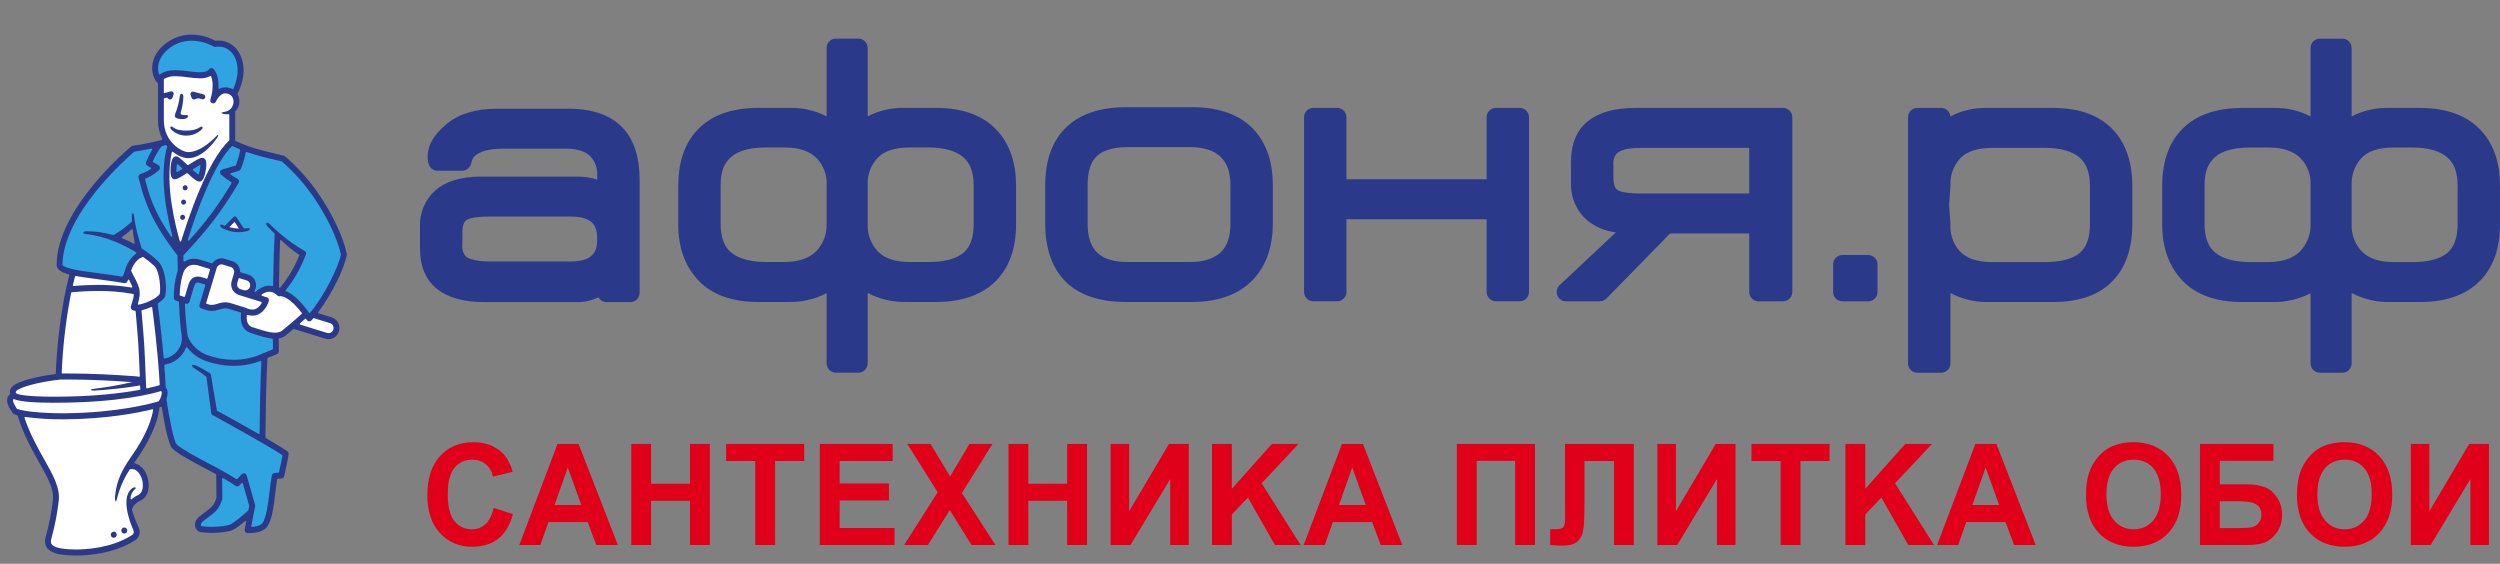
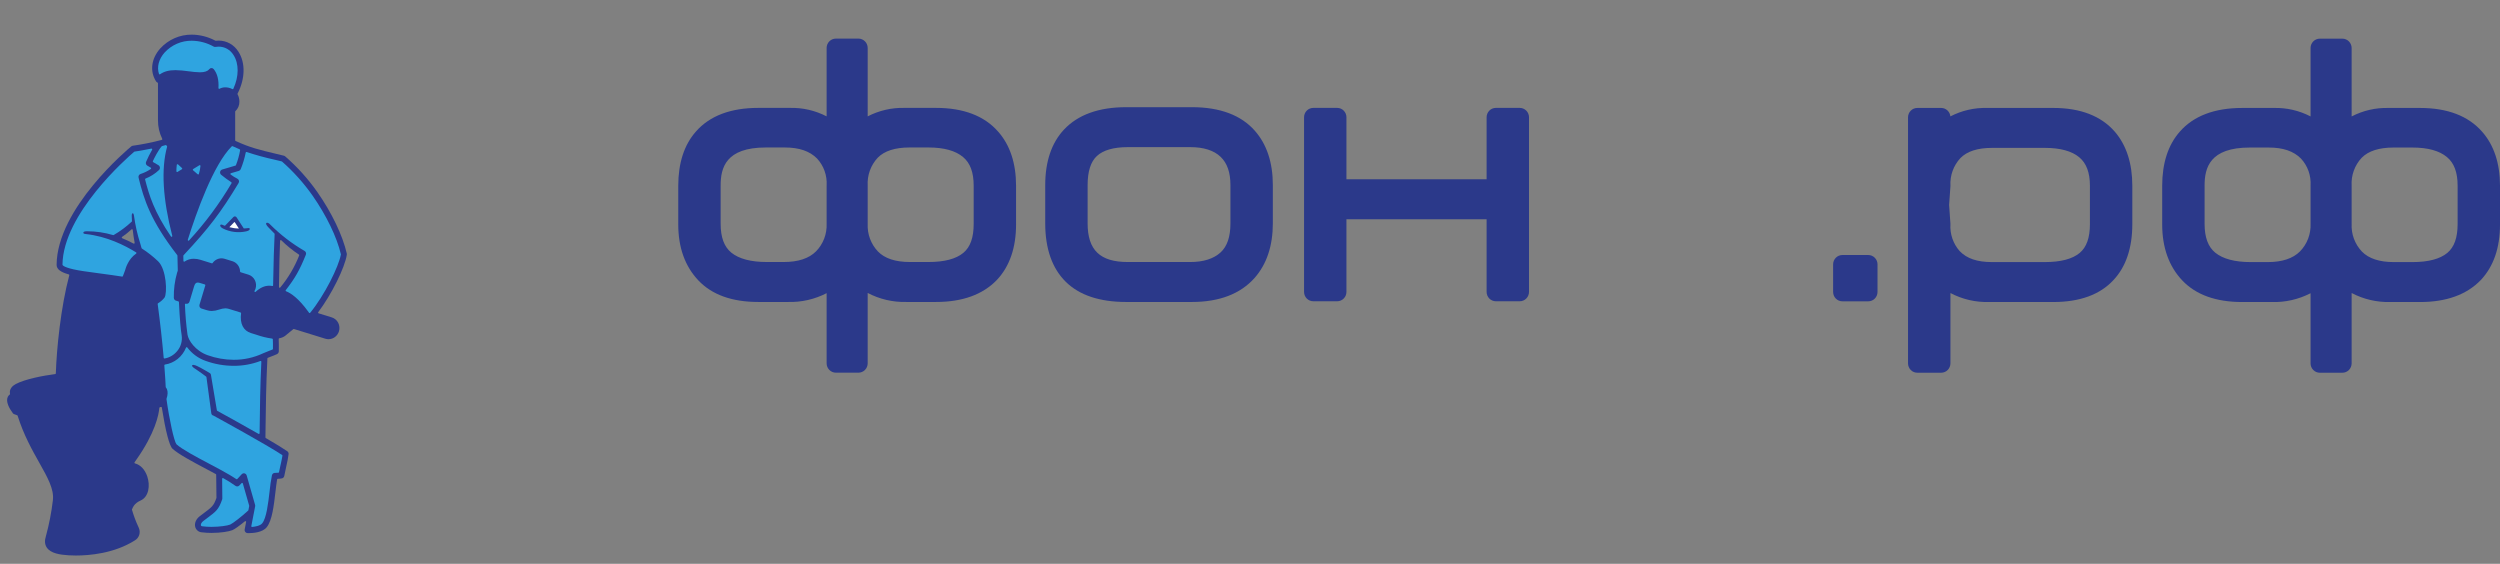
<svg xmlns="http://www.w3.org/2000/svg" width="235" height="53" viewBox="0 0 235 53" fill="none">
  <rect x="0" y="0" width="235" height="53" fill="#808080" stroke="none" />
  <g id="logotype 1" clip-path="url(#clip0_13_1835)">
-     <path id="Vector" d="M44.305 15.321C44.337 15.116 44.418 14.923 44.541 14.757C45.018 14.238 45.932 13.976 47.258 13.976H53.249C54.276 13.976 55.047 14.233 55.534 14.734C55.746 14.976 55.909 15.258 56.013 15.564C56.117 15.87 56.16 16.194 56.139 16.517V16.885C55.51 16.681 54.851 16.585 54.19 16.601H45.167C43.329 16.601 41.895 17.043 40.904 17.915C40.43 18.342 40.056 18.87 39.809 19.462C39.562 20.054 39.449 20.694 39.477 21.336V23.33C39.477 25.051 40.033 26.354 41.13 27.203C42.154 27.995 43.634 28.397 45.527 28.397H54.263C54.95 28.404 55.63 28.249 56.248 27.944C56.324 28.081 56.434 28.196 56.568 28.275C56.701 28.355 56.854 28.397 57.009 28.397H59.255C59.369 28.397 59.482 28.375 59.587 28.331C59.693 28.286 59.789 28.222 59.87 28.139C59.95 28.058 60.014 27.961 60.058 27.854C60.102 27.747 60.124 27.633 60.124 27.517V16.883C60.124 14.775 59.592 13.14 58.543 12.022C57.42 10.827 55.707 10.221 53.451 10.221H46.681C44.691 10.221 43.097 10.715 41.948 11.684C40.664 12.752 40.083 13.885 40.216 15.057C40.234 15.256 40.291 15.45 40.383 15.626C40.461 15.756 40.569 15.864 40.7 15.938C40.83 16.012 40.977 16.051 41.127 16.05H43.436C43.657 16.05 43.87 15.965 44.031 15.811C44.169 15.679 44.264 15.509 44.305 15.321ZM45.979 24.577C44.582 24.577 44.014 24.283 43.794 24.103C43.667 23.965 43.572 23.8 43.514 23.621C43.457 23.441 43.439 23.251 43.463 23.064V21.867C43.463 21.288 43.58 20.898 43.816 20.708C43.917 20.625 44.371 20.355 45.979 20.355H53.623C54.535 20.355 55.199 20.53 55.598 20.877C55.962 21.19 56.139 21.71 56.139 22.466C56.139 23.562 55.834 24.577 53.623 24.577H45.979Z" fill="#2B398A" />
    <path id="Vector_2" d="M87.995 10.142H85.02C83.82 10.111 82.631 10.386 81.563 10.939V4.509C81.563 4.393 81.54 4.278 81.496 4.171C81.453 4.064 81.389 3.967 81.308 3.886C81.227 3.804 81.131 3.739 81.026 3.695C80.92 3.65 80.807 3.628 80.693 3.628H78.572C78.458 3.628 78.344 3.65 78.239 3.695C78.133 3.739 78.038 3.804 77.957 3.886C77.876 3.967 77.812 4.064 77.768 4.171C77.725 4.278 77.702 4.393 77.702 4.509V10.938C76.633 10.385 75.445 10.111 74.245 10.142H71.271C68.68 10.142 66.71 10.89 65.418 12.362C64.315 13.607 63.756 15.324 63.756 17.468V21.091C63.756 23.27 64.396 25.046 65.658 26.371C66.93 27.708 68.819 28.385 71.271 28.385H74.058C75.322 28.423 76.575 28.138 77.702 27.557V34.151C77.702 34.266 77.725 34.381 77.768 34.487C77.812 34.595 77.876 34.692 77.957 34.773C78.038 34.855 78.133 34.92 78.239 34.964C78.344 35.009 78.458 35.031 78.572 35.031H80.693C80.807 35.031 80.92 35.009 81.026 34.964C81.131 34.92 81.227 34.855 81.308 34.773C81.389 34.692 81.453 34.595 81.496 34.487C81.54 34.381 81.563 34.266 81.562 34.151V27.537C82.687 28.127 83.941 28.419 85.207 28.385H87.995C90.465 28.385 92.384 27.691 93.703 26.318C94.902 25.048 95.51 23.29 95.51 21.091V17.468C95.51 15.346 94.94 13.628 93.818 12.365C92.523 10.89 90.564 10.142 87.995 10.142ZM91.525 17.447V21.047C91.525 22.335 91.21 23.223 90.559 23.764C89.874 24.339 88.77 24.629 87.277 24.629H85.53C84.175 24.629 83.166 24.297 82.528 23.64C82.201 23.297 81.947 22.89 81.781 22.444C81.615 21.998 81.541 21.522 81.563 21.047V17.447C81.535 16.967 81.605 16.487 81.767 16.035C81.931 15.584 82.183 15.17 82.51 14.822C83.137 14.185 84.142 13.863 85.499 13.863H87.277C88.727 13.863 89.82 14.165 90.53 14.764C91.199 15.323 91.525 16.201 91.525 17.447ZM77.703 17.435V21.025C77.722 21.504 77.644 21.982 77.474 22.429C77.303 22.877 77.043 23.284 76.71 23.625C76.05 24.292 75.028 24.629 73.674 24.629H72.082C70.587 24.629 69.463 24.332 68.742 23.746C68.068 23.196 67.74 22.305 67.74 21.025V17.435C67.74 15.772 68.223 13.863 71.988 13.863H73.767C75.119 13.863 76.112 14.202 76.804 14.902C77.117 15.24 77.358 15.639 77.512 16.074C77.667 16.51 77.732 16.973 77.703 17.435Z" fill="#2B398A" />
    <path id="Vector_3" d="M142.857 10.142H140.61C140.38 10.142 140.158 10.234 139.996 10.399C139.833 10.565 139.741 10.789 139.741 11.022V16.854H126.565V11.022C126.565 10.789 126.474 10.565 126.31 10.399C126.147 10.234 125.927 10.142 125.695 10.142H123.45C123.219 10.142 122.998 10.234 122.835 10.399C122.672 10.565 122.581 10.789 122.581 11.022V27.438C122.581 27.553 122.603 27.668 122.647 27.775C122.691 27.882 122.755 27.979 122.835 28.061C122.916 28.142 123.012 28.208 123.117 28.252C123.223 28.296 123.336 28.319 123.45 28.319H125.695C125.81 28.319 125.923 28.296 126.028 28.252C126.134 28.208 126.23 28.142 126.31 28.061C126.392 27.979 126.455 27.882 126.5 27.775C126.543 27.668 126.565 27.553 126.565 27.438V20.608H139.741V27.438C139.741 27.553 139.763 27.668 139.807 27.775C139.851 27.882 139.915 27.979 139.995 28.061C140.076 28.142 140.172 28.208 140.278 28.252C140.383 28.296 140.496 28.319 140.61 28.319H142.857C143.087 28.319 143.309 28.226 143.472 28.06C143.634 27.896 143.727 27.672 143.727 27.438V11.022C143.727 10.789 143.634 10.565 143.472 10.399C143.309 10.235 143.087 10.142 142.857 10.142Z" fill="#2B398A" />
    <path id="Vector_4" d="M112.037 10.075H105.86C103.294 10.075 101.329 10.782 100.019 12.177C98.846 13.427 98.251 15.185 98.251 17.403V20.992C98.251 23.377 98.901 25.227 100.184 26.491C101.459 27.748 103.369 28.386 105.86 28.386H112.037C114.613 28.386 116.594 27.628 117.928 26.131C119.069 24.839 119.647 23.11 119.647 20.992V17.403C119.647 15.285 119.079 13.568 117.962 12.3C116.672 10.824 114.678 10.075 112.037 10.075ZM115.661 17.403V20.992C115.661 22.269 115.353 23.169 114.72 23.741C114.066 24.331 113.111 24.63 111.882 24.63H106.016C103.402 24.63 102.236 23.508 102.236 20.992V17.403C102.236 16.117 102.529 15.196 103.107 14.665C103.708 14.111 104.686 13.831 106.016 13.831H111.882C113.144 13.831 114.103 14.136 114.733 14.738C115.358 15.334 115.661 16.205 115.661 17.403Z" fill="#2B398A" />
    <path id="Vector_5" d="M233.309 12.37C232.013 10.895 230.054 10.148 227.485 10.148H224.51C223.31 10.117 222.122 10.391 221.054 10.945V4.514C221.054 4.398 221.031 4.284 220.986 4.177C220.943 4.07 220.879 3.974 220.799 3.892C220.718 3.81 220.622 3.745 220.516 3.701C220.411 3.657 220.298 3.634 220.183 3.634H218.063C217.949 3.634 217.834 3.656 217.73 3.701C217.624 3.745 217.527 3.81 217.447 3.892C217.366 3.973 217.303 4.07 217.258 4.177C217.214 4.284 217.193 4.398 217.193 4.514V10.944C216.124 10.391 214.935 10.116 213.736 10.148H210.761C208.171 10.148 206.202 10.895 204.909 12.367C203.806 13.612 203.246 15.33 203.246 17.474V21.096C203.246 23.275 203.886 25.052 205.149 26.377C206.422 27.713 208.309 28.391 210.761 28.391H213.548C214.812 28.429 216.065 28.144 217.193 27.563V34.156C217.193 34.272 217.214 34.386 217.258 34.493C217.303 34.6 217.366 34.698 217.447 34.779C217.527 34.861 217.624 34.925 217.73 34.97C217.834 35.014 217.949 35.037 218.063 35.037H220.183C220.298 35.037 220.411 35.014 220.516 34.97C220.622 34.925 220.718 34.861 220.799 34.779C220.879 34.698 220.943 34.6 220.986 34.493C221.031 34.386 221.054 34.272 221.054 34.156V27.543C222.178 28.133 223.431 28.424 224.697 28.391H227.485C229.955 28.391 231.874 27.698 233.195 26.324C234.393 25.053 235.001 23.294 235.001 21.096V17.474C235.001 15.353 234.431 13.634 233.309 12.37ZM231.016 17.452V21.052C231.016 22.341 230.701 23.229 230.051 23.77C229.364 24.345 228.259 24.636 226.768 24.636H225.02C223.667 24.636 222.658 24.303 222.019 23.646C221.692 23.303 221.438 22.896 221.272 22.45C221.105 22.005 221.032 21.529 221.054 21.052V17.452C221.025 16.972 221.095 16.493 221.258 16.041C221.421 15.589 221.674 15.177 222.001 14.829C222.627 14.192 223.633 13.869 224.989 13.869H226.768C228.216 13.869 229.309 14.171 230.02 14.77C230.69 15.329 231.016 16.206 231.016 17.452ZM217.193 17.441V21.031C217.213 21.51 217.134 21.988 216.964 22.435C216.793 22.883 216.533 23.29 216.2 23.631C215.541 24.298 214.519 24.636 213.163 24.636H211.573C210.078 24.636 208.954 24.338 208.234 23.751C207.559 23.201 207.231 22.312 207.231 21.031V17.441C207.231 15.778 207.714 13.869 211.479 13.869H213.258C214.611 13.869 215.604 14.208 216.294 14.908C216.607 15.246 216.848 15.645 217.003 16.081C217.157 16.517 217.221 16.979 217.193 17.441Z" fill="#2B398A" />
-     <path id="Vector_6" d="M167.607 10.148H153.722C151.803 10.148 150.364 10.538 149.326 11.341C148.229 12.189 147.673 13.492 147.673 15.214V17.209C147.65 17.863 147.772 18.514 148.028 19.114C148.285 19.715 148.67 20.249 149.158 20.68C149.941 21.325 150.891 21.729 151.894 21.842L146.611 26.798C146.483 26.918 146.393 27.075 146.354 27.248C146.316 27.42 146.329 27.601 146.391 27.765C146.456 27.93 146.567 28.071 146.712 28.171C146.856 28.271 147.027 28.324 147.202 28.324H150.384C150.498 28.324 150.612 28.301 150.718 28.256C150.825 28.211 150.921 28.145 151.002 28.063L156.988 21.944H164.428V27.444C164.428 27.559 164.451 27.674 164.494 27.781C164.538 27.888 164.602 27.985 164.682 28.066C164.764 28.148 164.859 28.213 164.965 28.257C165.07 28.302 165.184 28.324 165.297 28.324H167.607C167.721 28.324 167.834 28.302 167.94 28.257C168.046 28.213 168.142 28.148 168.223 28.066C168.303 27.985 168.367 27.888 168.41 27.781C168.455 27.674 168.477 27.559 168.477 27.444V11.028C168.477 10.912 168.455 10.798 168.41 10.691C168.367 10.584 168.303 10.487 168.223 10.405C168.142 10.324 168.046 10.259 167.94 10.215C167.834 10.17 167.721 10.148 167.607 10.148ZM151.66 16.677V15.48C151.637 15.284 151.657 15.085 151.717 14.896C151.778 14.708 151.878 14.535 152.01 14.39C152.267 14.167 152.856 13.902 154.19 13.902H164.428V18.188H154.16C152.563 18.188 152.108 17.919 152.007 17.836C151.72 17.602 151.66 17.076 151.66 16.677Z" fill="#2B398A" />
    <path id="Vector_7" d="M173.183 23.972H175.617C175.848 23.972 176.069 24.064 176.232 24.23C176.395 24.394 176.487 24.618 176.487 24.851V27.444C176.487 27.677 176.395 27.901 176.232 28.067C176.069 28.232 175.848 28.324 175.617 28.324H173.183C172.952 28.324 172.732 28.232 172.567 28.067C172.404 27.901 172.313 27.677 172.313 27.444V24.852C172.313 24.618 172.404 24.395 172.567 24.23C172.732 24.064 172.952 23.972 173.183 23.972Z" fill="#2B398A" />
    <path id="Vector_8" d="M193.017 10.147H186.777C185.582 10.116 184.399 10.39 183.336 10.942C183.315 10.725 183.215 10.522 183.055 10.376C182.895 10.228 182.686 10.147 182.47 10.147H180.224C180.11 10.147 179.997 10.169 179.891 10.214C179.786 10.258 179.69 10.323 179.61 10.405C179.528 10.486 179.464 10.583 179.421 10.69C179.377 10.797 179.354 10.912 179.354 11.027V34.156C179.354 34.271 179.377 34.386 179.421 34.493C179.464 34.6 179.528 34.697 179.61 34.778C179.69 34.86 179.786 34.925 179.891 34.969C179.997 35.014 180.11 35.036 180.224 35.036H182.47C182.585 35.036 182.698 35.014 182.803 34.969C182.909 34.925 183.005 34.86 183.085 34.778C183.166 34.697 183.231 34.6 183.273 34.493C183.318 34.386 183.341 34.271 183.341 34.156V27.546C184.458 28.133 185.705 28.424 186.964 28.39H193.017C195.504 28.39 197.408 27.692 198.669 26.322C199.842 25.073 200.438 23.303 200.438 21.063V17.473C200.438 15.356 199.882 13.641 198.785 12.371C197.495 10.895 195.554 10.147 193.017 10.147ZM196.453 17.473V21.063C196.453 22.347 196.139 23.234 195.494 23.773C194.811 24.345 193.711 24.635 192.225 24.635H187.224C185.86 24.635 184.875 24.299 184.212 23.606C183.906 23.262 183.672 22.86 183.522 22.423C183.372 21.987 183.311 21.524 183.341 21.063C183.341 21.042 183.339 21.022 183.338 21.001L183.218 19.268L183.338 17.535C183.339 17.514 183.341 17.494 183.341 17.473C183.313 16.995 183.382 16.516 183.545 16.065C183.706 15.615 183.959 15.202 184.284 14.855C184.905 14.222 185.905 13.901 187.254 13.901H192.225C193.668 13.901 194.757 14.201 195.462 14.794C196.129 15.356 196.453 16.232 196.453 17.473Z" fill="#2B398A" />
-     <path id="Vector_9" d="M46.406 47.738L48.214 48.328C47.937 49.365 47.474 50.137 46.828 50.642C46.185 51.144 45.368 51.394 44.377 51.394C43.151 51.394 42.142 50.964 41.353 50.104C40.563 49.24 40.169 48.06 40.169 46.565C40.169 44.983 40.565 43.755 41.359 42.883C42.153 42.005 43.197 41.566 44.49 41.566C45.62 41.566 46.538 41.91 47.243 42.597C47.664 43.004 47.978 43.587 48.188 44.348L46.343 44.802C46.233 44.309 46.005 43.92 45.656 43.634C45.312 43.349 44.891 43.206 44.396 43.206C43.711 43.206 43.155 43.459 42.726 43.965C42.302 44.471 42.09 45.29 42.09 46.422C42.09 47.623 42.3 48.479 42.72 48.989C43.14 49.499 43.686 49.755 44.358 49.755C44.854 49.755 45.28 49.592 45.637 49.268C45.994 48.944 46.25 48.434 46.406 47.738ZM58.08 51.232H56.051L55.245 49.074H51.553L50.79 51.232H48.812L52.409 41.728H54.381L58.08 51.232ZM54.646 47.472L53.373 43.946L52.126 47.472H54.646ZM59.339 51.232V41.728H61.204V45.469H64.858V41.728H66.723V51.232H64.858V47.077H61.204V51.232H59.339ZM70.994 51.232V43.337H68.254V41.728H75.594V43.337H72.859V51.232H70.994ZM77.061 51.232V41.728H83.909V43.337H78.926V45.443H83.563V47.044H78.926V49.631H84.086V51.232H77.061ZM84.987 51.232L88.143 46.273L85.283 41.728H87.463L89.315 44.782L91.129 41.728H93.29L90.417 46.344L93.574 51.232H91.325L89.277 47.946L87.223 51.232H84.987ZM94.796 51.232V41.728H96.661V45.469H100.315V41.728H102.18V51.232H100.315V47.077H96.661V51.232H94.796ZM104.397 41.728H106.142V48.056L109.884 41.728H111.743V51.232H109.998V45.028L106.262 51.232H104.397V41.728ZM113.929 51.232V41.728H115.794V45.948L119.561 41.728H122.069L118.591 45.43L122.258 51.232H119.845L117.306 46.772L115.794 48.361V51.232H113.929ZM131.815 51.232H129.786L128.98 49.074H125.288L124.525 51.232H122.547L126.144 41.728H128.116L131.815 51.232ZM128.382 47.472L127.109 43.946L125.861 47.472H128.382ZM136.943 41.728H144.289V51.232H142.424V43.324H138.807V51.232H136.943V41.728ZM147.111 41.728H153.581V51.232H151.716V43.337H148.939V47.395C148.939 48.557 148.9 49.369 148.824 49.832C148.749 50.29 148.564 50.649 148.27 50.908C147.98 51.163 147.524 51.29 146.903 51.29C146.684 51.29 146.288 51.269 145.712 51.226V49.742L146.128 49.748C146.52 49.748 146.781 49.694 146.915 49.586C147.05 49.478 147.117 49.212 147.117 48.789L147.111 47.154V41.728ZM155.792 41.728H157.538V48.056L161.28 41.728H163.139V51.232H161.394V45.028L157.658 51.232H155.792V41.728ZM167.378 51.232V43.337H164.638V41.728H171.978V43.337H169.243V51.232H167.378ZM173.471 51.232V41.728H175.335V45.948L179.103 41.728H181.61L178.132 45.43L181.8 51.232H179.386L176.847 46.772L175.335 48.361V51.232H173.471ZM191.356 51.232H189.328L188.521 49.074H184.829L184.067 51.232H182.088L185.686 41.728H187.658L191.356 51.232ZM187.922 47.472L186.649 43.946L185.402 47.472H187.922ZM196.081 46.539C196.081 45.571 196.221 44.758 196.503 44.101C196.713 43.618 196.998 43.183 197.36 42.798C197.724 42.414 198.124 42.128 198.556 41.943C199.132 41.692 199.796 41.566 200.548 41.566C201.908 41.566 202.997 42.001 203.811 42.87C204.63 43.738 205.04 44.946 205.04 46.493C205.04 48.028 204.634 49.229 203.823 50.098C203.013 50.962 201.929 51.394 200.574 51.394C199.199 51.394 198.107 50.964 197.297 50.104C196.486 49.24 196.081 48.051 196.081 46.539ZM198.003 46.474C198.003 47.55 198.244 48.367 198.727 48.925C199.21 49.478 199.823 49.755 200.566 49.755C201.309 49.755 201.919 49.479 202.394 48.931C202.873 48.377 203.113 47.55 203.113 46.448C203.113 45.359 202.878 44.546 202.412 44.011C201.951 43.475 201.335 43.206 200.566 43.206C199.798 43.206 199.179 43.479 198.707 44.023C198.237 44.564 198.003 45.381 198.003 46.474ZM206.798 41.728H213.702V43.324H208.662V45.528H211.157C211.846 45.528 212.417 45.614 212.87 45.787C213.323 45.96 213.71 46.279 214.031 46.746C214.353 47.213 214.515 47.76 214.515 48.386C214.515 49.03 214.353 49.581 214.031 50.039C213.706 50.498 213.336 50.811 212.92 50.98C212.509 51.148 211.922 51.232 211.157 51.232H206.798V41.728ZM208.662 49.637H210.477C211.057 49.637 211.463 49.609 211.699 49.553C211.934 49.493 212.137 49.359 212.31 49.151C212.486 48.944 212.574 48.689 212.574 48.386C212.574 47.946 212.422 47.626 212.114 47.427C211.811 47.224 211.293 47.122 210.558 47.122H208.662V49.637ZM215.914 46.539C215.914 45.571 216.054 44.758 216.335 44.101C216.545 43.618 216.831 43.183 217.191 42.798C217.557 42.414 217.956 42.128 218.389 41.943C218.964 41.692 219.629 41.566 220.38 41.566C221.741 41.566 222.829 42.001 223.644 42.87C224.463 43.738 224.873 44.946 224.873 46.493C224.873 48.028 224.467 49.229 223.655 50.098C222.845 50.962 221.762 51.394 220.406 51.394C219.032 51.394 217.94 50.964 217.13 50.104C216.318 49.24 215.914 48.051 215.914 46.539ZM217.836 46.474C217.836 47.55 218.077 48.367 218.559 48.925C219.042 49.478 219.656 49.755 220.399 49.755C221.142 49.755 221.751 49.479 222.226 48.931C222.705 48.377 222.944 47.55 222.944 46.448C222.944 45.359 222.711 44.546 222.245 44.011C221.784 43.475 221.168 43.206 220.399 43.206C219.63 43.206 219.012 43.479 218.54 44.023C218.07 44.564 217.836 45.381 217.836 46.474ZM226.617 41.728H228.362V48.056L232.104 41.728H233.963V51.232H232.217V45.028L228.482 51.232H226.617V41.728Z" fill="#E00019" />
    <path id="Vector_10" d="M12.408 21.544C12.391 21.544 12.374 21.55 12.362 21.562C12.083 21.82 11.787 22.056 11.475 22.269C11.464 22.276 11.456 22.286 11.451 22.298C11.445 22.309 11.443 22.322 11.445 22.335C11.446 22.348 11.45 22.36 11.458 22.371C11.466 22.381 11.476 22.389 11.488 22.394C11.853 22.541 12.209 22.708 12.555 22.896C12.565 22.901 12.576 22.904 12.588 22.904C12.603 22.904 12.617 22.899 12.629 22.89C12.639 22.882 12.648 22.871 12.652 22.859C12.657 22.846 12.658 22.833 12.656 22.82C12.581 22.408 12.521 22 12.476 21.607C12.475 21.594 12.47 21.582 12.462 21.571C12.455 21.561 12.444 21.553 12.432 21.549C12.424 21.545 12.416 21.544 12.408 21.544ZM26.396 22.567C26.387 22.567 26.378 22.569 26.37 22.572C26.358 22.578 26.347 22.586 26.339 22.597C26.332 22.608 26.327 22.621 26.327 22.635C26.281 23.722 26.247 25.102 26.223 26.977C26.223 26.992 26.227 27.006 26.235 27.018C26.244 27.03 26.255 27.04 26.269 27.044C26.282 27.049 26.297 27.05 26.311 27.046C26.325 27.042 26.337 27.034 26.346 27.023C27.091 26.125 27.691 25.11 28.122 24.016C28.128 24 28.129 23.982 28.124 23.966C28.119 23.95 28.108 23.936 28.094 23.927C27.502 23.537 26.949 23.088 26.443 22.586C26.43 22.574 26.413 22.567 26.396 22.567ZM7.141 52.219C6.845 52.219 6.608 52.208 6.462 52.199C5.644 52.148 4.759 52.021 4.394 51.463C4.206 51.176 4.179 50.821 4.314 50.406C4.617 49.294 4.837 48.161 4.972 47.015C5.093 45.979 4.473 44.88 3.69 43.488C3.038 42.331 2.227 40.892 1.656 39.079C1.652 39.068 1.646 39.058 1.638 39.05C1.63 39.041 1.62 39.035 1.609 39.032C1.507 39.004 1.407 38.968 1.31 38.924C1.269 38.905 1.233 38.876 1.205 38.838C0.87 38.386 0.517 37.752 0.733 37.304C0.775 37.219 0.836 37.146 0.912 37.091C0.923 37.082 0.931 37.071 0.936 37.058C0.941 37.045 0.942 37.031 0.939 37.017C0.926 36.957 0.921 36.896 0.925 36.835C0.941 36.544 1.145 36.275 1.484 36.097C2.342 35.646 4.015 35.312 5.186 35.164C5.203 35.162 5.218 35.154 5.229 35.142C5.24 35.129 5.246 35.113 5.247 35.096C5.327 32.746 5.706 28.922 6.511 25.88C6.513 25.871 6.514 25.861 6.513 25.852C6.512 25.843 6.509 25.834 6.504 25.826C6.5 25.818 6.494 25.811 6.486 25.805C6.479 25.799 6.471 25.795 6.462 25.793C5.681 25.577 5.318 25.292 5.321 24.895C5.359 19.577 12.056 13.995 12.341 13.76C12.381 13.727 12.428 13.707 12.479 13.7C13.397 13.57 14.308 13.386 15.207 13.15C15.217 13.147 15.226 13.142 15.234 13.135C15.242 13.129 15.248 13.12 15.253 13.11C15.257 13.101 15.258 13.09 15.258 13.079C15.258 13.069 15.255 13.058 15.25 13.049C14.981 12.506 14.844 11.904 14.849 11.295V7.828C14.849 7.813 14.845 7.799 14.837 7.787C14.829 7.776 14.818 7.766 14.805 7.761C14.75 7.741 14.703 7.703 14.671 7.653C14.065 6.699 14.214 5.514 15.058 4.56C15.439 4.142 15.901 3.811 16.414 3.586C16.927 3.362 17.479 3.25 18.037 3.257C18.806 3.265 19.562 3.459 20.244 3.823C20.254 3.828 20.265 3.831 20.275 3.831L20.283 3.831C20.37 3.821 20.457 3.816 20.545 3.816C20.913 3.813 21.277 3.906 21.602 4.085C21.926 4.265 22.201 4.526 22.402 4.844C23.083 5.88 23.057 7.395 22.332 8.797C22.327 8.808 22.324 8.819 22.324 8.831C22.324 8.843 22.327 8.855 22.332 8.865C22.447 9.079 22.505 9.319 22.503 9.563C22.506 9.729 22.474 9.893 22.41 10.044C22.346 10.196 22.25 10.332 22.131 10.442C22.123 10.449 22.117 10.457 22.113 10.466C22.109 10.476 22.107 10.486 22.107 10.496V13.185C22.107 13.199 22.111 13.212 22.118 13.224C22.125 13.235 22.135 13.244 22.147 13.25C23.472 13.867 24.402 14.089 25.945 14.457C26.179 14.514 26.425 14.572 26.686 14.636C26.727 14.646 26.766 14.665 26.798 14.693C27.938 15.682 28.956 16.811 29.83 18.054C31.185 19.99 32.219 22.151 32.597 23.835C32.605 23.87 32.607 23.907 32.601 23.942C32.418 25.163 31.162 27.686 29.916 29.34C29.909 29.35 29.904 29.36 29.902 29.372C29.9 29.383 29.901 29.395 29.904 29.406C29.908 29.417 29.914 29.427 29.922 29.435C29.93 29.443 29.94 29.449 29.951 29.452L31.189 29.835C31.317 29.875 31.436 29.94 31.54 30.028C31.643 30.115 31.728 30.223 31.791 30.344C31.853 30.466 31.892 30.599 31.904 30.736C31.916 30.873 31.902 31.011 31.862 31.142C31.797 31.357 31.666 31.544 31.49 31.678C31.314 31.811 31.101 31.884 30.882 31.885C30.784 31.885 30.686 31.87 30.591 31.842L27.633 30.927C27.627 30.925 27.62 30.924 27.613 30.924C27.598 30.924 27.582 30.93 27.57 30.94C27.229 31.226 26.916 31.482 26.783 31.586C26.624 31.695 26.443 31.767 26.254 31.796C26.238 31.799 26.223 31.808 26.213 31.821C26.203 31.835 26.197 31.852 26.198 31.869C26.215 32.228 26.212 32.56 26.208 33.02C26.208 33.072 26.194 33.123 26.168 33.167C26.142 33.211 26.105 33.247 26.061 33.272C25.861 33.369 25.655 33.455 25.446 33.529L25.408 33.543C25.329 33.574 25.249 33.604 25.179 33.633C25.166 33.637 25.155 33.646 25.148 33.657C25.14 33.668 25.135 33.681 25.135 33.695C25.009 36.331 24.988 38.05 24.962 40.227L24.951 41.115C24.951 41.127 24.954 41.14 24.961 41.151C24.967 41.162 24.975 41.171 24.986 41.177C25.962 41.745 26.643 42.163 27.009 42.419C27.049 42.448 27.082 42.487 27.103 42.534C27.124 42.58 27.133 42.631 27.128 42.681C27.079 43.061 27.009 43.438 26.917 43.809C26.854 44.091 26.785 44.405 26.721 44.742C26.71 44.796 26.685 44.846 26.648 44.886C26.61 44.925 26.562 44.953 26.51 44.965C26.38 44.993 26.248 45.007 26.115 45.006C26.099 45.006 26.084 45.012 26.072 45.023C26.06 45.033 26.052 45.048 26.049 45.064C25.99 45.397 25.942 45.817 25.89 46.262C25.744 47.512 25.58 48.93 25.077 49.55C24.681 50.059 23.768 50.114 23.394 50.114C23.326 50.114 23.277 50.112 23.256 50.111C23.216 50.109 23.177 50.098 23.142 50.079C23.107 50.061 23.076 50.034 23.052 50.002C23.027 49.97 23.009 49.932 23 49.893C22.991 49.853 22.99 49.811 22.998 49.771L23.135 49.068C23.138 49.054 23.136 49.039 23.13 49.026C23.124 49.012 23.115 49.001 23.103 48.994C23.091 48.986 23.077 48.983 23.062 48.984C23.048 48.984 23.035 48.99 23.024 48.999C22.488 49.439 22.059 49.744 21.846 49.834C21.548 49.96 20.759 50.094 19.885 50.094C19.569 50.095 19.253 50.075 18.94 50.034C18.802 50.022 18.672 49.966 18.566 49.874C18.46 49.783 18.384 49.66 18.349 49.523C18.263 49.176 18.433 48.782 18.782 48.519C18.877 48.447 19.11 48.272 19.11 48.272C19.953 47.643 20.082 47.546 20.343 46.814C20.345 46.807 20.347 46.798 20.347 46.79C20.347 46.397 20.334 45.302 20.322 44.623C20.321 44.611 20.318 44.598 20.311 44.587C20.305 44.576 20.296 44.568 20.285 44.562C19.997 44.407 19.7 44.249 19.401 44.09C18.053 43.375 16.781 42.7 16.213 42.178C15.92 41.908 15.555 40.498 15.21 38.309C15.209 38.299 15.205 38.29 15.199 38.281C15.194 38.273 15.187 38.266 15.178 38.261C15.167 38.254 15.155 38.25 15.142 38.25C15.135 38.25 15.128 38.251 15.122 38.253C15.099 38.26 15.067 38.27 15.028 38.281C15.014 38.285 15.002 38.293 14.993 38.304C14.984 38.316 14.979 38.329 14.978 38.344C14.924 38.967 14.603 40.693 12.783 43.262L12.651 43.451C12.645 43.46 12.64 43.471 12.639 43.482C12.637 43.494 12.639 43.506 12.643 43.517C12.646 43.527 12.653 43.537 12.661 43.545C12.669 43.553 12.679 43.558 12.691 43.561C13.207 43.694 13.628 44.143 13.846 44.794C14.127 45.63 13.999 46.706 13.208 47.053C12.606 47.317 12.468 47.744 12.463 47.762C12.452 47.794 12.437 47.824 12.416 47.849C12.41 47.858 12.405 47.868 12.403 47.879C12.401 47.89 12.401 47.901 12.404 47.911C12.559 48.45 12.754 48.975 12.988 49.483L13.047 49.617C13.141 49.824 13.156 50.06 13.089 50.278C13.022 50.495 12.877 50.679 12.684 50.792C10.732 52.034 8.374 52.219 7.141 52.219Z" fill="#2B398A" />
-     <path id="Vector_11" d="M13.169 36.234C11.732 36.473 10.284 36.634 8.831 36.718C8.57 36.733 8.374 36.597 8.806 36.55C10.023 36.41 11.231 36.199 12.425 35.918L12.362 35.913C10.796 35.802 8.698 35.674 6.354 35.674C6.137 35.674 5.916 35.675 5.694 35.678C4.34 35.813 2.549 36.174 1.735 36.603C1.549 36.701 1.479 36.807 1.476 36.868C1.473 36.924 1.529 36.972 1.563 36.995C1.565 36.997 1.577 37.006 1.579 37.007C1.583 37.011 1.588 37.013 1.593 37.016C1.693 37.062 2.332 37.29 5.139 37.29C8.895 37.29 11.559 36.939 13.133 36.644C13.15 36.641 13.164 36.632 13.175 36.618C13.185 36.605 13.191 36.589 13.19 36.571L13.187 36.496C13.186 36.408 13.18 36.321 13.169 36.234ZM18.742 11.991C18.849 11.919 18.968 11.857 19.03 11.945C19.074 12.008 19.032 12.099 18.939 12.189C18.552 12.546 18.051 12.745 17.531 12.748C17.016 12.759 16.517 12.566 16.135 12.21C16.044 12.119 15.963 11.991 16.037 11.917C16.108 11.848 16.203 11.907 16.332 12.005C16.627 12.229 17.078 12.276 17.53 12.276C17.966 12.276 18.424 12.206 18.742 11.991ZM17.404 17.411C17.45 17.411 17.495 17.425 17.533 17.451C17.571 17.477 17.601 17.515 17.619 17.558C17.636 17.602 17.641 17.65 17.632 17.696C17.623 17.743 17.601 17.785 17.568 17.819C17.536 17.852 17.494 17.875 17.449 17.884C17.404 17.894 17.358 17.889 17.315 17.871C17.273 17.853 17.236 17.822 17.21 17.783C17.185 17.744 17.171 17.697 17.171 17.65C17.172 17.587 17.196 17.526 17.24 17.481C17.283 17.436 17.342 17.411 17.404 17.411ZM19.007 14.84C19.067 14.838 19.127 14.853 19.18 14.883C19.233 14.912 19.276 14.956 19.308 15.009C19.534 15.41 19.276 16.366 19.199 16.581C19.102 16.856 19 16.995 18.858 17.048C18.82 17.062 18.78 17.069 18.739 17.069C18.529 17.069 18.271 16.887 17.633 16.294C17.621 16.282 17.604 16.275 17.587 16.275C17.574 16.275 17.561 16.279 17.55 16.286C16.881 16.719 16.62 16.851 16.434 16.851C16.388 16.852 16.343 16.843 16.301 16.826C16.259 16.808 16.22 16.782 16.188 16.748C15.973 16.519 16.017 15.786 16.07 15.431C16.129 15.042 16.23 14.828 16.398 14.735C16.444 14.711 16.494 14.698 16.545 14.697C16.741 14.697 16.936 14.861 17.617 15.507C17.628 15.518 17.643 15.524 17.658 15.525C17.673 15.527 17.688 15.523 17.701 15.515C18.432 15.038 18.776 14.84 19.007 14.84ZM17.255 18.759C17.301 18.759 17.346 18.773 17.384 18.799C17.422 18.825 17.452 18.863 17.47 18.906C17.487 18.95 17.492 18.998 17.483 19.044C17.474 19.091 17.452 19.133 17.419 19.167C17.387 19.2 17.345 19.223 17.3 19.232C17.255 19.242 17.208 19.237 17.166 19.219C17.123 19.201 17.087 19.17 17.061 19.131C17.036 19.091 17.022 19.045 17.022 18.998C17.022 18.934 17.047 18.874 17.091 18.829C17.134 18.784 17.193 18.759 17.255 18.759ZM17.16 20.187C17.206 20.187 17.251 20.201 17.29 20.227C17.328 20.254 17.358 20.291 17.375 20.335C17.393 20.378 17.397 20.427 17.388 20.473C17.379 20.519 17.357 20.562 17.325 20.595C17.292 20.629 17.251 20.651 17.206 20.661C17.161 20.67 17.114 20.665 17.071 20.647C17.029 20.629 16.993 20.598 16.967 20.559C16.941 20.52 16.928 20.474 16.928 20.426C16.928 20.363 16.953 20.302 16.996 20.258C17.04 20.213 17.099 20.188 17.16 20.187ZM17.148 11.199C16.87 11.199 16.565 11.142 16.463 10.997C16.442 10.956 16.43 10.911 16.43 10.865C16.43 10.818 16.442 10.773 16.463 10.732C16.673 10.198 16.819 9.639 16.897 9.069C16.913 8.938 16.954 8.821 17.049 8.818C17.157 8.814 17.237 8.937 17.237 9.069C17.226 9.575 17.142 10.077 16.99 10.558C16.98 10.58 16.976 10.603 16.976 10.627C16.976 10.65 16.982 10.673 16.991 10.694C17.001 10.716 17.015 10.734 17.033 10.749C17.051 10.764 17.071 10.775 17.093 10.781C17.201 10.817 17.315 10.83 17.428 10.82C17.556 10.809 17.647 10.807 17.663 10.887C17.71 11.136 17.327 11.199 17.148 11.199ZM6.668 27.62C6.646 27.738 6.61 27.922 6.554 28.226C6.146 30.475 5.894 32.75 5.802 35.035C5.801 35.044 5.803 35.054 5.806 35.063C5.809 35.072 5.814 35.08 5.821 35.087C5.827 35.093 5.835 35.099 5.843 35.102C5.852 35.106 5.861 35.108 5.87 35.108C6.033 35.107 6.194 35.106 6.354 35.106C8.719 35.106 10.828 35.235 12.401 35.347L12.56 35.357C12.727 35.363 12.894 35.383 13.058 35.416C13.063 35.417 13.068 35.417 13.072 35.417C13.089 35.417 13.104 35.411 13.117 35.4C13.125 35.394 13.131 35.385 13.136 35.375C13.14 35.365 13.142 35.354 13.142 35.343C13.027 32.511 12.988 32.049 12.839 30.332L12.831 30.226C12.806 29.947 12.779 29.633 12.749 29.273C12.748 29.257 12.741 29.241 12.73 29.23C12.719 29.218 12.704 29.211 12.688 29.209C12.612 29.201 12.538 29.183 12.466 29.156C12.402 29.13 12.35 29.081 12.319 29.017C12.289 28.954 12.283 28.881 12.302 28.814C12.322 28.738 12.347 28.658 12.371 28.574C12.391 28.507 12.411 28.441 12.431 28.373C12.504 28.164 12.554 27.948 12.58 27.728L12.582 27.71C12.582 27.697 12.579 27.683 12.572 27.672C12.567 27.664 12.56 27.657 12.552 27.651C12.544 27.646 12.535 27.642 12.526 27.64C12.498 27.635 12.364 27.608 12.336 27.603C11.3 27.426 10.251 27.341 9.201 27.351C8.277 27.351 7.485 27.405 6.971 27.451C6.847 27.462 6.813 27.466 6.746 27.476C6.732 27.477 6.719 27.483 6.708 27.493C6.697 27.502 6.69 27.515 6.686 27.529L6.681 27.553L6.668 27.62ZM6.856 26.784L6.853 26.797C6.851 26.808 6.851 26.819 6.853 26.829C6.855 26.839 6.86 26.849 6.867 26.857C6.873 26.865 6.881 26.872 6.891 26.876C6.9 26.881 6.91 26.883 6.92 26.883H6.927C7.014 26.875 7.101 26.868 7.188 26.861C7.708 26.821 8.401 26.779 9.189 26.779C10.2 26.772 11.211 26.847 12.21 27.004C12.263 27.013 12.301 27.019 12.354 27.029C12.358 27.03 12.362 27.03 12.366 27.031C12.383 27.03 12.398 27.024 12.411 27.013C12.419 27.006 12.425 26.998 12.429 26.988C12.433 26.978 12.435 26.968 12.435 26.957C12.435 26.946 12.433 26.934 12.43 26.923C12.363 26.766 12.268 26.567 12.143 26.317C12.137 26.306 12.128 26.296 12.117 26.29C12.106 26.283 12.094 26.279 12.081 26.279H12.073C12.059 26.281 12.046 26.287 12.036 26.297C12.025 26.306 12.018 26.319 12.014 26.333C12.009 26.352 12.004 26.372 12 26.393C11.986 26.456 11.951 26.512 11.902 26.552C11.853 26.593 11.793 26.615 11.73 26.615C11.712 26.615 11.695 26.613 11.678 26.61C11.281 26.531 10.286 26.396 9.324 26.266C8.735 26.187 8.168 26.11 7.761 26.049C7.543 26.016 7.331 25.981 7.132 25.944C7.128 25.943 7.123 25.943 7.119 25.943C7.104 25.943 7.089 25.948 7.077 25.957C7.065 25.967 7.056 25.98 7.052 25.995C6.985 26.249 6.919 26.512 6.856 26.784ZM16.213 14.264C16.206 14.264 16.197 14.265 16.19 14.268C16.179 14.272 16.169 14.279 16.162 14.288C16.154 14.297 16.148 14.307 16.146 14.319C15.462 17.422 16.543 21.364 16.897 22.659C16.901 22.674 16.91 22.687 16.922 22.697C16.934 22.706 16.948 22.711 16.963 22.712C16.978 22.711 16.993 22.707 17.005 22.698C17.017 22.689 17.025 22.676 17.03 22.662C17.713 20.439 19.519 15.072 21.531 13.225C21.538 13.219 21.544 13.21 21.547 13.201C21.552 13.192 21.554 13.182 21.554 13.172V10.802C21.554 10.792 21.552 10.782 21.547 10.773C21.544 10.764 21.538 10.755 21.531 10.748C21.517 10.737 21.501 10.731 21.484 10.731H21.477C21.421 10.738 21.366 10.741 21.31 10.741C21.258 10.741 21.207 10.738 21.155 10.732C21.036 10.731 20.92 10.692 20.824 10.619C20.834 10.56 20.971 10.536 21.104 10.512L21.153 10.503C21.373 10.47 21.574 10.357 21.72 10.185C21.866 10.012 21.947 9.792 21.949 9.563C21.955 9.373 21.896 9.187 21.781 9.038C21.703 8.95 21.606 8.881 21.499 8.836C21.392 8.791 21.276 8.771 21.16 8.778C20.641 8.778 20.296 9.543 20.293 9.551C20.271 9.602 20.236 9.644 20.191 9.674C20.146 9.704 20.093 9.72 20.04 9.72C19.996 9.72 19.952 9.709 19.913 9.689C19.874 9.668 19.841 9.638 19.815 9.601C19.79 9.564 19.773 9.522 19.767 9.477C19.76 9.432 19.764 9.387 19.779 9.344C19.925 8.904 20.129 7.887 19.852 7.189C19.849 7.179 19.843 7.171 19.836 7.164C19.829 7.157 19.821 7.152 19.812 7.148C19.804 7.146 19.796 7.145 19.788 7.145C19.777 7.145 19.765 7.148 19.755 7.153C19.453 7.306 19.119 7.378 18.782 7.362C18.412 7.352 18.042 7.32 17.676 7.265C17.289 7.207 16.9 7.173 16.51 7.163C16.137 7.144 15.766 7.227 15.435 7.405C15.425 7.411 15.416 7.42 15.41 7.431C15.404 7.441 15.401 7.453 15.401 7.466V8.764L15.557 8.723C15.571 8.715 15.587 8.709 15.602 8.705C15.625 8.698 15.647 8.694 15.67 8.693L16.038 8.595C16.079 8.584 16.122 8.585 16.162 8.598C16.203 8.61 16.239 8.634 16.267 8.666C16.295 8.698 16.314 8.738 16.322 8.781C16.33 8.823 16.327 8.867 16.312 8.908L16.206 9.196C16.192 9.234 16.169 9.267 16.14 9.294C16.11 9.32 16.074 9.338 16.036 9.346C15.997 9.353 15.958 9.351 15.921 9.339C15.884 9.327 15.85 9.305 15.823 9.276C15.787 9.237 15.745 9.203 15.7 9.174L15.401 9.253V11.294C15.401 13.395 17.136 14.298 17.686 14.298C18.957 14.298 20.267 12.868 20.323 12.807C20.357 12.77 20.444 12.67 20.484 12.67C20.493 12.671 20.501 12.674 20.507 12.68C20.512 12.685 20.515 12.692 20.516 12.699C20.519 12.72 20.519 12.781 20.438 12.901L20.429 12.916C20.218 13.241 19.09 14.867 17.686 14.867C17.263 14.867 16.728 14.647 16.255 14.278C16.243 14.269 16.229 14.264 16.213 14.264ZM22.913 27.276C23.032 27.312 23.16 27.299 23.269 27.238C23.379 27.178 23.46 27.075 23.496 26.953C23.514 26.893 23.521 26.83 23.515 26.767C23.509 26.704 23.491 26.644 23.462 26.588C23.434 26.534 23.396 26.485 23.349 26.446C23.303 26.406 23.249 26.377 23.191 26.36L22.508 26.148C22.501 26.146 22.495 26.145 22.488 26.145C22.473 26.145 22.459 26.15 22.447 26.159C22.436 26.168 22.427 26.181 22.422 26.195L22.304 26.588C22.286 26.648 22.279 26.712 22.285 26.774C22.291 26.837 22.308 26.898 22.337 26.953C22.366 27.008 22.404 27.056 22.451 27.095C22.497 27.135 22.551 27.164 22.609 27.182L22.913 27.276ZM18.22 24.889C17.715 24.889 17.354 25.204 17.175 25.8C16.997 26.424 16.902 27.07 16.891 27.72C16.89 27.736 16.895 27.751 16.904 27.764C16.913 27.776 16.925 27.785 16.94 27.79L17.299 27.901C17.305 27.903 17.312 27.904 17.319 27.904C17.334 27.904 17.348 27.899 17.36 27.89C17.372 27.881 17.381 27.868 17.385 27.854L17.713 26.762C17.863 26.261 18.166 25.996 18.59 25.996C18.723 25.998 18.855 26.02 18.983 26.06C18.983 26.061 19.416 26.195 19.416 26.195C19.423 26.197 19.43 26.198 19.436 26.197C19.451 26.197 19.465 26.192 19.477 26.183C19.489 26.174 19.498 26.162 19.502 26.147L19.737 25.366C19.742 25.348 19.741 25.328 19.732 25.311C19.723 25.295 19.708 25.283 19.691 25.277L18.687 24.967C18.536 24.918 18.378 24.892 18.22 24.889ZM13.424 24.152C13.438 24.152 13.452 24.156 13.464 24.164C13.821 24.41 14.161 24.68 14.483 24.972C15.068 25.538 15.114 27.341 15.007 27.65C15.005 27.657 15.002 27.663 14.997 27.669C14.818 27.866 14.606 28.027 14.369 28.145C13.951 28.379 13.5 28.546 13.033 28.641C13.03 28.641 13.026 28.641 13.023 28.641C13.013 28.641 13.003 28.639 12.994 28.635C12.986 28.631 12.978 28.624 12.971 28.617C12.963 28.608 12.958 28.597 12.956 28.585C12.953 28.573 12.953 28.561 12.957 28.55C13.096 28.073 13.205 27.563 13.074 27.071C12.982 26.728 12.672 26.123 12.335 25.481C12.331 25.472 12.328 25.463 12.327 25.453C12.327 25.444 12.328 25.434 12.331 25.425C12.427 25.129 12.722 24.413 13.4 24.156C13.408 24.153 13.416 24.152 13.424 24.152ZM21.181 28.415C20.929 28.423 20.681 28.469 20.443 28.553C20.27 28.617 20.089 28.653 19.906 28.662C19.808 28.662 19.712 28.648 19.618 28.618L19.43 28.56C19.421 28.557 19.413 28.553 19.406 28.547C19.399 28.541 19.393 28.534 19.388 28.525C19.38 28.509 19.378 28.489 19.383 28.471L20.369 25.189C20.399 25.091 20.46 25.005 20.54 24.944C20.621 24.883 20.718 24.85 20.819 24.849C20.864 24.849 20.909 24.856 20.952 24.869L21.69 25.098C21.748 25.115 21.802 25.145 21.849 25.184C21.895 25.223 21.934 25.272 21.962 25.326C21.991 25.383 22.009 25.445 22.014 25.51C22.019 25.574 22.012 25.638 21.993 25.699L21.776 26.421C21.736 26.552 21.722 26.69 21.734 26.826C21.746 26.963 21.785 27.096 21.848 27.218C21.911 27.339 21.996 27.447 22.1 27.534C22.203 27.621 22.322 27.686 22.45 27.726L24.553 28.377C24.563 28.38 24.572 28.385 24.58 28.392C24.587 28.399 24.594 28.408 24.598 28.418C24.601 28.428 24.603 28.439 24.602 28.449C24.602 28.46 24.599 28.47 24.594 28.479C24.476 28.717 24.288 28.91 24.057 29.031C23.952 29.078 23.838 29.102 23.723 29.101C23.51 29.094 23.301 29.036 23.112 28.932C23.082 28.918 23.049 28.909 23.016 28.905L21.681 28.492C21.519 28.441 21.35 28.415 21.181 28.415ZM23.261 29.604C23.247 29.604 23.233 29.608 23.222 29.616C23.213 29.622 23.206 29.63 23.201 29.639C23.196 29.648 23.193 29.659 23.192 29.669C23.145 30.262 23.34 30.64 23.754 30.765C23.922 30.814 24.086 30.866 24.246 30.917C24.793 31.09 25.309 31.253 25.749 31.27L25.8 31.271C26.023 31.28 26.245 31.233 26.447 31.134C26.606 31.009 26.958 30.722 27.356 30.385C27.661 30.127 28.073 29.773 28.357 29.504C28.369 29.492 28.377 29.475 28.378 29.457C28.38 29.439 28.375 29.422 28.364 29.408C27.253 27.956 26.552 27.841 26.363 27.841C26.356 27.841 26.349 27.842 26.343 27.844C26.317 27.852 26.29 27.855 26.263 27.855C26.2 27.855 26.138 27.833 26.089 27.791C26.079 27.783 26.065 27.77 26.047 27.754C26 27.71 25.952 27.669 25.901 27.631C25.732 27.497 25.525 27.423 25.311 27.421C25.056 27.43 24.811 27.52 24.609 27.68C24.598 27.688 24.59 27.698 24.584 27.711C24.579 27.723 24.578 27.737 24.58 27.75C24.582 27.763 24.588 27.775 24.596 27.785C24.605 27.795 24.616 27.802 24.628 27.806L25.078 27.946C25.098 27.951 25.118 27.96 25.136 27.97C25.152 27.979 25.167 27.989 25.181 28C25.195 28.012 25.207 28.025 25.219 28.039C25.233 28.062 25.242 28.072 25.248 28.084L25.255 28.101C25.26 28.112 25.265 28.123 25.269 28.134C25.269 28.135 25.273 28.156 25.273 28.157C25.276 28.167 25.278 28.177 25.28 28.187C25.28 28.188 25.281 28.243 25.281 28.243C25.28 28.249 25.278 28.255 25.277 28.262L25.272 28.289C25.269 28.296 25.267 28.304 25.267 28.312C25.214 28.481 24.947 29.249 24.28 29.551C24.105 29.631 23.916 29.671 23.724 29.671C23.573 29.67 23.424 29.648 23.28 29.606C23.274 29.605 23.268 29.604 23.261 29.604ZM28.721 29.956C28.724 29.956 28.726 29.956 28.729 29.956C28.739 29.957 28.748 29.961 28.756 29.966C28.765 29.971 28.772 29.978 28.778 29.986L28.846 30.085C28.857 30.103 28.871 30.119 28.887 30.133L28.902 30.145C28.914 30.155 28.926 30.163 28.938 30.171L28.956 30.18C28.969 30.186 28.983 30.191 28.997 30.195L29.013 30.201C29.033 30.205 29.053 30.208 29.073 30.208C29.097 30.208 29.121 30.204 29.143 30.197L29.161 30.191C29.184 30.184 29.205 30.174 29.225 30.161C29.227 30.159 29.246 30.143 29.247 30.142C29.257 30.135 29.266 30.127 29.274 30.118C29.329 30.058 29.385 29.995 29.44 29.931C29.449 29.921 29.46 29.914 29.473 29.91C29.485 29.906 29.499 29.906 29.512 29.91L31.029 30.379C31.087 30.397 31.14 30.426 31.187 30.465C31.233 30.505 31.272 30.553 31.3 30.608C31.329 30.664 31.347 30.725 31.353 30.788C31.358 30.85 31.352 30.914 31.333 30.974C31.297 31.096 31.215 31.199 31.106 31.259C30.997 31.32 30.869 31.333 30.75 31.297L28.23 30.518C28.218 30.514 28.208 30.507 28.199 30.498C28.191 30.488 28.185 30.477 28.182 30.464C28.18 30.452 28.181 30.439 28.185 30.427C28.189 30.415 28.196 30.404 28.206 30.396C28.377 30.246 28.537 30.102 28.675 29.974C28.687 29.962 28.704 29.956 28.721 29.956ZM14.24 28.853C14.23 28.853 14.221 28.855 14.212 28.859C13.936 28.986 13.649 29.086 13.355 29.156C13.338 29.159 13.324 29.169 13.314 29.183C13.303 29.197 13.299 29.214 13.3 29.231C13.333 29.624 13.39 30.283 13.39 30.283C13.558 32.221 13.587 32.57 13.738 36.439C13.738 36.449 13.741 36.459 13.746 36.468C13.75 36.477 13.757 36.485 13.765 36.492C13.777 36.501 13.792 36.507 13.808 36.507C13.812 36.507 13.817 36.506 13.822 36.505C14.521 36.353 14.896 36.236 14.964 36.213C14.978 36.209 14.991 36.199 15 36.186C15.009 36.174 15.013 36.158 15.012 36.142C14.963 35.193 14.796 32.588 14.308 28.914C14.306 28.897 14.298 28.881 14.286 28.87C14.273 28.859 14.257 28.853 14.24 28.853ZM1.314 37.523C1.318 37.522 1.321 37.522 1.325 37.522C1.335 37.522 1.345 37.524 1.354 37.528C1.675 37.679 2.593 37.858 5.139 37.858C11.334 37.858 14.512 36.952 15.086 36.77C15.09 36.769 15.094 36.768 15.097 36.768C15.101 36.768 15.106 36.769 15.11 36.77C15.114 36.769 15.118 36.769 15.123 36.769C15.135 36.769 15.147 36.772 15.158 36.778C15.168 36.785 15.177 36.794 15.183 36.805C15.268 36.96 15.112 37.45 14.933 37.703C14.924 37.715 14.911 37.725 14.896 37.729C14.299 37.908 11.072 38.803 6.151 38.847C6.063 38.847 5.975 38.848 5.886 38.848C4.036 38.848 2.242 38.677 1.621 38.442C1.608 38.437 1.597 38.428 1.589 38.417C1.298 38.005 1.208 37.717 1.219 37.595C1.22 37.581 1.225 37.568 1.234 37.557C1.242 37.546 1.254 37.538 1.267 37.534C1.283 37.529 1.298 37.525 1.314 37.523ZM2.37 39.194C2.359 39.194 2.348 39.197 2.339 39.202C2.329 39.207 2.32 39.215 2.314 39.224C2.308 39.233 2.303 39.244 2.302 39.255C2.3 39.266 2.301 39.278 2.305 39.288C2.841 40.849 3.546 42.099 4.167 43.203C5.003 44.686 5.663 45.858 5.52 47.082C5.382 48.267 5.154 49.439 4.838 50.587C4.721 50.946 4.819 51.096 4.851 51.145C5.087 51.505 5.902 51.595 6.495 51.632C6.707 51.645 6.928 51.652 7.152 51.652C8.093 51.652 10.487 51.521 12.391 50.308C12.431 50.288 12.466 50.261 12.495 50.226C12.523 50.193 12.545 50.153 12.559 50.11C12.573 50.068 12.578 50.023 12.575 49.978C12.572 49.933 12.56 49.889 12.541 49.849C12.15 48.949 11.357 46.764 12.395 45.918C12.471 45.854 12.564 45.816 12.662 45.808C12.677 45.806 12.692 45.808 12.706 45.813C12.72 45.819 12.732 45.828 12.742 45.84C12.78 45.895 12.777 45.911 12.652 46.024C12.632 46.042 12.611 46.061 12.589 46.081C12.389 46.29 12.274 46.571 12.271 46.864C12.27 46.879 12.273 46.893 12.28 46.905C12.287 46.917 12.297 46.927 12.31 46.933C12.322 46.939 12.336 46.941 12.35 46.939C12.363 46.937 12.376 46.931 12.386 46.922C12.565 46.757 12.769 46.625 12.991 46.53C13.456 46.325 13.525 45.581 13.322 44.978C13.273 44.83 12.994 44.09 12.378 44.09C12.332 44.09 12.286 44.094 12.241 44.102C12.231 44.104 12.222 44.108 12.214 44.113C12.206 44.118 12.199 44.126 12.194 44.134C11.644 44.969 11.239 45.897 10.997 46.874L10.988 46.908C10.937 47.114 10.902 47.137 10.892 47.139C10.818 47.126 10.79 46.851 10.816 46.633C10.937 45.608 11.135 44.622 12.335 42.928C13.857 40.779 14.277 39.265 14.392 38.554C14.394 38.544 14.393 38.533 14.39 38.523C14.388 38.514 14.383 38.504 14.377 38.496C14.37 38.489 14.362 38.482 14.353 38.478C14.344 38.473 14.334 38.471 14.324 38.471C14.319 38.471 14.313 38.472 14.308 38.474C12.941 38.81 10.063 39.38 6.156 39.415C6.066 39.416 5.976 39.416 5.886 39.416C4.714 39.425 3.543 39.351 2.381 39.194C2.377 39.194 2.374 39.194 2.37 39.194ZM11.685 50.158C11.63 50.158 11.576 50.141 11.53 50.11C11.484 50.078 11.448 50.034 11.427 49.981C11.406 49.929 11.4 49.871 11.411 49.816C11.422 49.76 11.448 49.709 11.487 49.669C11.526 49.629 11.576 49.602 11.63 49.59C11.684 49.579 11.74 49.585 11.791 49.607C11.842 49.628 11.885 49.665 11.916 49.712C11.947 49.759 11.963 49.815 11.963 49.871C11.963 49.947 11.934 50.02 11.881 50.073C11.829 50.127 11.759 50.157 11.685 50.158ZM10.693 50.551C10.638 50.551 10.584 50.534 10.538 50.503C10.492 50.471 10.456 50.426 10.435 50.374C10.414 50.322 10.408 50.264 10.419 50.209C10.43 50.153 10.457 50.102 10.495 50.062C10.534 50.022 10.584 49.995 10.638 49.983C10.692 49.972 10.748 49.978 10.799 49.999C10.85 50.021 10.893 50.058 10.924 50.105C10.955 50.152 10.971 50.207 10.971 50.264C10.971 50.34 10.942 50.413 10.89 50.467C10.838 50.52 10.767 50.551 10.693 50.551ZM18.226 9.349C18.198 9.349 18.171 9.344 18.144 9.334C18.113 9.322 18.085 9.303 18.062 9.279C18.039 9.255 18.021 9.226 18.009 9.194L17.916 8.93C17.902 8.889 17.898 8.845 17.907 8.803C17.915 8.76 17.934 8.721 17.962 8.689C17.99 8.657 18.027 8.634 18.067 8.622C18.107 8.61 18.15 8.609 18.191 8.62L18.751 8.771C18.767 8.774 18.784 8.778 18.8 8.784L19.127 8.872C19.186 8.888 19.236 8.928 19.267 8.982C19.297 9.036 19.305 9.101 19.29 9.161C19.274 9.222 19.236 9.274 19.184 9.305C19.131 9.337 19.069 9.346 19.01 9.331L18.684 9.243C18.564 9.244 18.446 9.271 18.337 9.321C18.303 9.34 18.265 9.349 18.226 9.349Z" fill="white" />
    <path id="Vector_12" d="M17.096 15.909C17.105 15.903 17.112 15.895 17.118 15.886C17.123 15.877 17.127 15.866 17.128 15.855C17.129 15.844 17.127 15.833 17.124 15.823C17.12 15.813 17.114 15.804 17.106 15.796C16.977 15.674 16.844 15.551 16.733 15.453C16.723 15.445 16.712 15.439 16.7 15.437C16.688 15.434 16.675 15.436 16.664 15.44C16.652 15.444 16.642 15.452 16.634 15.462C16.626 15.472 16.621 15.484 16.619 15.496C16.591 15.696 16.579 15.898 16.581 16.099C16.581 16.112 16.584 16.124 16.591 16.134C16.597 16.145 16.605 16.154 16.616 16.16C16.626 16.166 16.639 16.169 16.651 16.17C16.662 16.17 16.673 16.167 16.683 16.161C16.791 16.1 16.929 16.015 17.096 15.909ZM18.695 16.352C18.77 16.108 18.82 15.856 18.844 15.601C18.845 15.588 18.843 15.575 18.837 15.564C18.831 15.553 18.823 15.543 18.813 15.536C18.802 15.528 18.788 15.524 18.775 15.524C18.764 15.524 18.752 15.527 18.742 15.533C18.601 15.611 18.415 15.726 18.156 15.892C18.147 15.898 18.139 15.906 18.134 15.916C18.128 15.925 18.125 15.936 18.124 15.947C18.123 15.958 18.125 15.969 18.129 15.979C18.133 15.989 18.139 15.998 18.148 16.006C18.331 16.174 18.48 16.302 18.588 16.386C18.6 16.395 18.614 16.4 18.63 16.4C18.636 16.4 18.643 16.399 18.65 16.397C18.66 16.394 18.67 16.388 18.677 16.38C18.685 16.372 18.691 16.363 18.695 16.352ZM21.16 8.21C21.397 8.207 21.631 8.263 21.841 8.374C21.851 8.379 21.862 8.382 21.873 8.382C21.881 8.382 21.888 8.381 21.895 8.379C21.904 8.376 21.912 8.371 21.919 8.364C21.926 8.358 21.932 8.35 21.936 8.341C22.47 7.185 22.472 5.968 21.943 5.163C21.794 4.922 21.588 4.723 21.343 4.587C21.098 4.451 20.824 4.381 20.545 4.385C20.447 4.385 20.349 4.393 20.252 4.408C20.239 4.41 20.226 4.411 20.212 4.411C20.167 4.411 20.123 4.4 20.083 4.378C19.455 4.026 18.752 3.837 18.035 3.829C17.555 3.821 17.079 3.916 16.637 4.108C16.194 4.3 15.795 4.585 15.466 4.944C14.926 5.553 14.73 6.301 14.943 6.944C14.947 6.955 14.953 6.964 14.96 6.972C14.968 6.98 14.977 6.985 14.987 6.989C14.994 6.991 15.002 6.993 15.009 6.993C15.023 6.992 15.037 6.988 15.048 6.98C15.418 6.717 15.878 6.594 16.496 6.594C16.914 6.604 17.33 6.64 17.744 6.702C18.09 6.755 18.44 6.786 18.79 6.796C19.228 6.796 19.507 6.703 19.667 6.503C19.693 6.471 19.726 6.445 19.763 6.427C19.799 6.409 19.84 6.4 19.88 6.4C19.921 6.4 19.962 6.409 19.998 6.427C20.035 6.445 20.068 6.471 20.094 6.503C20.431 6.924 20.58 7.52 20.535 8.276C20.534 8.288 20.536 8.301 20.542 8.312C20.547 8.323 20.555 8.333 20.566 8.34C20.577 8.348 20.59 8.352 20.604 8.352C20.614 8.352 20.625 8.349 20.635 8.344C20.797 8.257 20.978 8.211 21.16 8.21ZM15.585 13.637C15.578 13.637 15.572 13.637 15.566 13.639C15.456 13.671 15.345 13.701 15.233 13.731C15.22 13.734 15.208 13.742 15.199 13.752C14.857 14.141 14.505 14.857 14.37 15.147C14.362 15.163 14.36 15.182 14.366 15.199C14.371 15.216 14.382 15.231 14.398 15.24L14.893 15.529C14.93 15.551 14.961 15.581 14.985 15.617C15.009 15.653 15.024 15.695 15.03 15.738C15.036 15.781 15.032 15.825 15.018 15.867C15.005 15.908 14.982 15.946 14.952 15.977C14.582 16.327 14.15 16.602 13.68 16.787C13.665 16.793 13.652 16.805 13.644 16.821C13.636 16.836 13.635 16.854 13.639 16.871C14.004 18.316 14.492 19.921 16.07 22.229C16.077 22.238 16.085 22.246 16.095 22.251C16.105 22.256 16.116 22.259 16.127 22.259C16.137 22.259 16.147 22.257 16.156 22.252C16.171 22.245 16.183 22.233 16.19 22.218C16.196 22.203 16.198 22.186 16.194 22.17C15.3 18.708 15.135 15.891 15.706 13.796C15.709 13.785 15.709 13.773 15.707 13.762C15.705 13.751 15.7 13.74 15.692 13.731C15.678 13.714 15.638 13.663 15.638 13.663C15.632 13.655 15.624 13.648 15.614 13.644C15.605 13.639 15.595 13.637 15.585 13.637ZM21.835 13.736C21.845 13.736 21.854 13.738 21.863 13.742C22.092 13.849 22.316 13.948 22.53 14.037C22.544 14.043 22.556 14.053 22.564 14.067C22.572 14.08 22.575 14.096 22.573 14.112C22.49 14.595 22.358 15.068 22.18 15.523C22.176 15.533 22.17 15.542 22.162 15.549C22.154 15.556 22.145 15.562 22.135 15.565L20.886 15.935C20.838 15.949 20.794 15.977 20.76 16.015C20.725 16.053 20.702 16.1 20.692 16.151C20.682 16.202 20.685 16.255 20.703 16.304C20.719 16.353 20.749 16.396 20.789 16.429C21.093 16.68 21.411 16.913 21.741 17.127C21.757 17.137 21.768 17.152 21.773 17.171C21.777 17.189 21.774 17.209 21.764 17.225C20.623 19.159 19.285 20.962 17.77 22.603C17.764 22.61 17.756 22.616 17.747 22.62C17.739 22.624 17.73 22.626 17.72 22.626C17.707 22.626 17.695 22.622 17.685 22.616C17.671 22.608 17.661 22.595 17.655 22.58C17.649 22.565 17.649 22.548 17.654 22.533C18.455 19.99 20.057 15.469 21.787 13.755C21.8 13.743 21.817 13.736 21.835 13.736ZM25.112 20.934C25.09 20.933 25.068 20.94 25.05 20.954C25.039 20.961 25.03 20.97 25.023 20.981C25.017 20.992 25.012 21.005 25.011 21.018C25.008 21.063 25.033 21.169 25.237 21.379C25.416 21.563 25.602 21.754 25.794 21.949C25.802 21.956 25.807 21.964 25.81 21.973C25.814 21.983 25.816 21.993 25.815 22.003C25.767 22.999 25.704 24.643 25.672 26.816C25.672 26.826 25.67 26.835 25.667 26.843C25.663 26.852 25.658 26.86 25.652 26.866C25.646 26.873 25.638 26.878 25.63 26.881C25.621 26.885 25.612 26.887 25.603 26.887C25.599 26.887 25.595 26.886 25.59 26.885C25.495 26.866 25.399 26.856 25.302 26.856C24.871 26.856 24.444 27.049 24.034 27.429C24.021 27.441 24.004 27.447 23.987 27.447C23.975 27.447 23.963 27.444 23.952 27.438C23.942 27.431 23.933 27.422 23.927 27.412C23.921 27.401 23.918 27.388 23.918 27.376C23.918 27.363 23.921 27.351 23.927 27.34C23.968 27.272 24.001 27.198 24.024 27.122C24.064 26.991 24.078 26.853 24.066 26.716C24.053 26.579 24.015 26.446 23.952 26.325C23.89 26.203 23.805 26.096 23.701 26.009C23.598 25.922 23.479 25.856 23.351 25.817L22.617 25.59C22.603 25.585 22.591 25.576 22.582 25.564C22.573 25.552 22.569 25.538 22.568 25.523C22.563 25.304 22.491 25.093 22.362 24.919C22.233 24.745 22.054 24.617 21.85 24.554L21.111 24.326C21.017 24.297 20.919 24.282 20.821 24.282C20.657 24.282 20.496 24.323 20.351 24.4C20.206 24.477 20.08 24.588 19.985 24.725C19.979 24.734 19.97 24.742 19.96 24.747C19.95 24.752 19.94 24.755 19.929 24.755C19.922 24.755 19.915 24.754 19.909 24.752L18.847 24.423C18.644 24.359 18.433 24.325 18.221 24.323C17.912 24.318 17.608 24.41 17.35 24.587C17.339 24.594 17.325 24.599 17.312 24.599C17.301 24.598 17.29 24.596 17.28 24.59C17.269 24.585 17.259 24.576 17.253 24.565C17.246 24.554 17.243 24.542 17.242 24.529C17.238 24.318 17.235 24.154 17.233 24.045C17.233 24.026 17.239 24.008 17.252 23.995C19.651 21.428 20.763 19.968 22.428 17.203C22.449 17.169 22.463 17.13 22.468 17.09C22.473 17.049 22.469 17.008 22.457 16.97C22.446 16.931 22.426 16.895 22.4 16.865C22.373 16.834 22.341 16.81 22.305 16.794C22.088 16.685 21.881 16.557 21.686 16.41C21.675 16.402 21.667 16.392 21.662 16.379C21.657 16.367 21.655 16.353 21.657 16.34C21.659 16.327 21.665 16.314 21.674 16.304C21.683 16.294 21.694 16.287 21.706 16.283L22.448 16.064C22.488 16.052 22.524 16.031 22.555 16.003C22.585 15.976 22.61 15.941 22.626 15.903C22.833 15.4 22.991 14.878 23.098 14.344C23.099 14.334 23.103 14.324 23.109 14.316C23.114 14.307 23.122 14.3 23.131 14.295C23.141 14.289 23.154 14.285 23.166 14.285C23.174 14.285 23.181 14.286 23.188 14.289C24.053 14.577 24.931 14.819 25.82 15.013L25.874 15.025C26.067 15.071 26.269 15.12 26.48 15.171C26.491 15.173 26.5 15.178 26.509 15.185C27.586 16.132 28.551 17.207 29.381 18.387C30.673 20.234 31.668 22.292 32.042 23.895C32.045 23.904 32.045 23.914 32.043 23.924C31.838 25.067 30.504 27.765 29.157 29.401C29.15 29.409 29.142 29.415 29.133 29.419C29.124 29.424 29.114 29.426 29.104 29.426H29.101C29.091 29.425 29.08 29.423 29.071 29.418C29.062 29.413 29.054 29.405 29.048 29.397L28.999 29.327C28.068 28.034 27.34 27.554 26.893 27.379C26.883 27.375 26.874 27.368 26.867 27.36C26.86 27.351 26.854 27.341 26.851 27.331C26.848 27.32 26.848 27.309 26.85 27.298C26.853 27.287 26.857 27.277 26.864 27.268C27.738 26.147 28.178 25.371 28.75 23.944C28.777 23.878 28.779 23.805 28.755 23.738C28.732 23.672 28.685 23.617 28.624 23.584C27.448 22.904 26.364 22.07 25.397 21.104C25.324 21.015 25.224 20.954 25.112 20.934ZM12.483 20.044L12.477 20.044C12.414 20.053 12.378 20.15 12.382 20.299C12.386 20.459 12.394 20.619 12.404 20.779C12.405 20.79 12.403 20.801 12.399 20.811C12.395 20.82 12.389 20.829 12.381 20.836C11.863 21.318 11.296 21.739 10.688 22.093C10.678 22.099 10.667 22.102 10.656 22.101C10.649 22.102 10.642 22.101 10.636 22.099C9.843 21.862 9.021 21.741 8.195 21.738C8.128 21.738 7.927 21.738 7.86 21.811C7.851 21.82 7.844 21.831 7.84 21.844C7.836 21.856 7.835 21.87 7.837 21.883C7.841 21.958 7.89 21.98 8.1 22.004C10.036 22.218 11.72 23.056 12.791 23.721C12.801 23.727 12.81 23.736 12.816 23.746C12.822 23.756 12.825 23.768 12.825 23.78C12.825 23.792 12.822 23.804 12.817 23.815C12.811 23.825 12.803 23.834 12.793 23.841C12.055 24.347 11.804 25.229 11.76 25.406C11.717 25.536 11.675 25.641 11.634 25.743C11.605 25.813 11.578 25.881 11.552 25.954C11.547 25.967 11.538 25.979 11.527 25.987C11.515 25.995 11.501 26 11.487 26C11.484 26 11.48 26 11.476 25.999C10.98 25.918 10.181 25.81 9.409 25.705L9.389 25.703C8.81 25.625 8.246 25.548 7.84 25.488C6.297 25.257 5.961 25.015 5.888 24.922C5.878 24.909 5.873 24.892 5.873 24.876C5.928 20.105 11.929 14.85 12.613 14.267C12.622 14.258 12.635 14.253 12.647 14.251C12.876 14.218 13.486 14.125 14.227 13.969C14.232 13.968 14.236 13.968 14.241 13.968C14.253 13.968 14.265 13.971 14.276 13.977C14.286 13.984 14.295 13.993 14.301 14.004C14.307 14.015 14.31 14.027 14.31 14.04C14.31 14.052 14.306 14.064 14.3 14.075C14.089 14.443 13.899 14.822 13.732 15.213C13.704 15.277 13.701 15.35 13.723 15.416C13.745 15.482 13.79 15.538 13.849 15.572L14.172 15.761C14.182 15.767 14.191 15.776 14.197 15.786C14.203 15.797 14.206 15.809 14.207 15.821C14.207 15.833 14.205 15.845 14.199 15.856C14.194 15.867 14.186 15.876 14.176 15.883C13.878 16.087 13.553 16.245 13.211 16.354C13.144 16.376 13.087 16.423 13.052 16.486C13.017 16.55 13.007 16.624 13.024 16.695C13.53 18.766 14.153 20.744 16.664 23.986C16.674 23.998 16.679 24.013 16.679 24.029C16.683 24.251 16.694 24.766 16.712 25.432C16.712 25.442 16.71 25.451 16.707 25.46C16.685 25.516 16.665 25.573 16.647 25.633C16.427 26.401 16.323 27.199 16.339 27.999C16.342 28.058 16.362 28.115 16.397 28.162C16.432 28.208 16.481 28.242 16.536 28.259L16.77 28.332C16.783 28.336 16.795 28.344 16.804 28.356C16.813 28.367 16.818 28.381 16.819 28.396C16.892 29.9 16.979 30.955 17.078 31.532C17.114 31.794 17.096 32.06 17.023 32.313C16.95 32.567 16.825 32.801 16.656 33C16.353 33.371 15.931 33.619 15.467 33.7C15.463 33.7 15.46 33.7 15.456 33.7C15.438 33.7 15.421 33.693 15.409 33.681C15.396 33.67 15.388 33.653 15.387 33.636C15.246 32.021 15.056 30.32 14.822 28.58C14.82 28.567 14.822 28.553 14.828 28.541C14.833 28.528 14.842 28.518 14.853 28.51C15.087 28.371 15.295 28.189 15.466 27.974C15.734 27.564 15.656 25.328 14.862 24.56C14.391 24.112 13.88 23.711 13.336 23.361C13.322 23.351 13.312 23.337 13.307 23.321C13.265 23.173 13.224 23.03 13.183 22.89C12.914 22.042 12.718 21.172 12.596 20.29C12.576 20.129 12.524 20.044 12.483 20.044ZM17.453 28.545C17.437 28.545 17.422 28.551 17.41 28.561C17.401 28.568 17.394 28.577 17.39 28.587C17.385 28.598 17.383 28.609 17.384 28.62C17.416 29.562 17.496 30.501 17.622 31.434C17.623 31.44 17.624 31.446 17.626 31.452C17.698 31.981 18.35 32.971 19.51 33.386C20.301 33.671 21.134 33.818 21.972 33.82C22.931 33.825 23.88 33.614 24.751 33.202C24.861 33.147 25.043 33.078 25.252 32.998C25.371 32.952 25.504 32.901 25.614 32.856C25.626 32.851 25.638 32.842 25.645 32.83C25.653 32.818 25.657 32.804 25.657 32.79C25.66 32.41 25.659 32.167 25.646 31.896C25.645 31.879 25.638 31.863 25.626 31.85C25.615 31.838 25.6 31.83 25.583 31.828C25.073 31.758 24.571 31.634 24.084 31.461C23.917 31.409 23.76 31.359 23.6 31.311C22.874 31.094 22.532 30.416 22.661 29.453C22.664 29.436 22.66 29.419 22.651 29.405C22.643 29.391 22.629 29.38 22.613 29.375L21.522 29.038C21.411 29.002 21.295 28.984 21.178 28.983C20.982 28.992 20.788 29.031 20.602 29.099C20.378 29.179 20.143 29.224 19.905 29.233C19.754 29.232 19.604 29.209 19.46 29.163C19.035 29.032 18.954 29.007 18.94 29.003C18.905 28.992 18.872 28.974 18.844 28.951C18.815 28.927 18.792 28.898 18.774 28.865C18.756 28.832 18.746 28.796 18.742 28.758C18.738 28.721 18.741 28.683 18.752 28.647L19.298 26.827C19.301 26.818 19.302 26.809 19.301 26.799C19.3 26.79 19.298 26.781 19.293 26.773C19.289 26.764 19.283 26.757 19.276 26.751C19.269 26.745 19.261 26.741 19.252 26.738C19.252 26.738 18.824 26.606 18.822 26.605C18.747 26.579 18.669 26.564 18.59 26.561C18.392 26.561 18.31 26.703 18.241 26.931L17.812 28.359C17.791 28.43 17.744 28.49 17.68 28.526C17.616 28.561 17.542 28.569 17.472 28.548C17.466 28.546 17.46 28.545 17.453 28.545ZM20.949 44.938C20.937 44.938 20.924 44.941 20.913 44.948C20.903 44.955 20.895 44.964 20.889 44.975C20.883 44.986 20.88 44.998 20.881 45.01C20.891 45.7 20.901 46.582 20.899 46.856C20.899 46.888 20.893 46.92 20.883 46.95C20.549 47.9 20.335 48.06 19.435 48.732C19.336 48.807 19.227 48.888 19.108 48.978C18.929 49.113 18.86 49.283 18.884 49.382C18.902 49.456 18.985 49.467 19.013 49.471C19.299 49.508 19.587 49.526 19.876 49.525C20.646 49.525 21.389 49.413 21.635 49.31C21.884 49.204 22.723 48.552 23.329 47.993C23.34 47.983 23.348 47.969 23.351 47.953L23.425 47.57C23.427 47.559 23.427 47.547 23.424 47.536L22.826 45.443C22.823 45.431 22.816 45.42 22.807 45.412C22.799 45.403 22.788 45.397 22.776 45.394C22.771 45.393 22.765 45.392 22.76 45.392C22.75 45.392 22.741 45.394 22.733 45.398C22.724 45.401 22.716 45.406 22.71 45.413C22.64 45.487 22.567 45.565 22.494 45.64C22.469 45.667 22.438 45.688 22.404 45.703C22.371 45.717 22.334 45.724 22.298 45.724C22.239 45.724 22.181 45.705 22.133 45.669C21.765 45.404 21.381 45.163 20.983 44.947C20.973 44.941 20.961 44.938 20.949 44.938ZM22.921 44.487C22.981 44.488 23.039 44.508 23.087 44.545C23.135 44.581 23.171 44.633 23.188 44.692L23.979 47.46C23.991 47.504 23.992 47.551 23.984 47.596L23.624 49.448C23.622 49.459 23.623 49.47 23.625 49.481C23.628 49.492 23.634 49.501 23.641 49.51C23.647 49.517 23.655 49.523 23.664 49.527C23.673 49.531 23.682 49.533 23.692 49.533C23.694 49.533 23.696 49.533 23.698 49.533C23.92 49.513 24.455 49.439 24.648 49.191C25.049 48.696 25.211 47.309 25.34 46.195C25.389 45.683 25.463 45.174 25.564 44.67C25.578 44.613 25.608 44.562 25.651 44.523C25.694 44.485 25.748 44.461 25.805 44.454C25.92 44.443 26.013 44.44 26.096 44.438L26.162 44.437C26.177 44.437 26.192 44.431 26.204 44.42C26.216 44.41 26.224 44.396 26.227 44.38C26.277 44.137 26.327 43.91 26.373 43.703L26.378 43.684C26.446 43.374 26.512 43.081 26.549 42.84C26.552 42.826 26.55 42.812 26.544 42.8C26.539 42.787 26.53 42.776 26.519 42.769C25.041 41.789 20.575 39.346 20.071 39.07C20.065 39.066 20.059 39.064 20.052 39.063C20 39.053 19.953 39.025 19.918 38.983C19.883 38.942 19.863 38.89 19.86 38.836L19.405 35.449C19.404 35.44 19.401 35.431 19.396 35.423C19.391 35.415 19.385 35.408 19.377 35.402C19.35 35.382 18.705 34.891 18.406 34.704L18.381 34.688C18.258 34.611 18.001 34.45 18.062 34.345C18.075 34.324 18.098 34.297 18.169 34.297C18.304 34.314 18.436 34.356 18.556 34.421C18.901 34.579 19.695 35.056 19.704 35.061C19.741 35.081 19.772 35.11 19.795 35.146C19.818 35.182 19.831 35.223 19.834 35.266L20.386 38.567C20.388 38.578 20.392 38.588 20.398 38.597C20.404 38.605 20.412 38.613 20.422 38.618C20.924 38.892 22.689 39.86 24.3 40.783C24.31 40.788 24.322 40.792 24.334 40.792C24.346 40.792 24.357 40.788 24.368 40.782C24.378 40.776 24.387 40.767 24.393 40.757C24.399 40.746 24.402 40.733 24.402 40.721L24.409 40.225C24.434 38.123 24.454 36.465 24.566 34.005C24.567 33.995 24.565 33.986 24.562 33.977C24.558 33.968 24.553 33.96 24.547 33.953C24.541 33.946 24.533 33.94 24.524 33.937C24.516 33.933 24.506 33.931 24.497 33.931C24.489 33.931 24.481 33.932 24.473 33.935C23.672 34.238 22.825 34.391 21.972 34.388C21.072 34.386 20.178 34.229 19.328 33.922C18.646 33.684 18.046 33.245 17.604 32.66C17.597 32.652 17.589 32.645 17.579 32.64C17.57 32.636 17.559 32.633 17.549 32.633C17.546 32.633 17.543 32.633 17.54 32.634C17.528 32.635 17.516 32.64 17.506 32.648C17.497 32.656 17.489 32.666 17.485 32.678C17.317 33.097 17.047 33.463 16.7 33.742C16.353 34.021 15.941 34.202 15.505 34.268C15.488 34.27 15.472 34.28 15.461 34.294C15.45 34.308 15.445 34.326 15.446 34.344C15.53 35.41 15.566 36.123 15.577 36.38C15.578 36.396 15.584 36.411 15.594 36.423C15.634 36.471 15.668 36.526 15.692 36.584C15.789 36.81 15.774 37.129 15.653 37.483C15.649 37.494 15.648 37.505 15.65 37.517C15.917 39.453 16.363 41.475 16.584 41.758C17.097 42.23 18.396 42.919 19.654 43.585L19.701 43.611C20.049 43.795 20.395 43.979 20.724 44.157C21.402 44.527 21.877 44.806 22.217 45.037C22.229 45.044 22.241 45.048 22.255 45.048C22.264 45.048 22.273 45.047 22.282 45.043C22.29 45.039 22.298 45.034 22.305 45.027C22.527 44.791 22.717 44.581 22.721 44.577C22.747 44.548 22.778 44.526 22.812 44.511C22.847 44.495 22.884 44.487 22.921 44.487Z" fill="#2FA4E0" />
    <path id="Vector_13" d="M23.117 21.464C23.248 21.456 23.446 21.394 23.474 21.496C23.5 21.589 23.399 21.695 23.139 21.748C22.396 21.912 21.622 21.815 20.941 21.471C20.78 21.394 20.662 21.246 20.709 21.16C20.775 21.042 20.933 21.149 21.059 21.195C21.088 21.205 21.115 21.214 21.144 21.224L21.941 20.4C21.959 20.382 21.98 20.367 22.003 20.357C22.027 20.347 22.052 20.342 22.077 20.342C22.083 20.342 22.089 20.342 22.096 20.343C22.124 20.345 22.152 20.355 22.177 20.37C22.201 20.385 22.222 20.405 22.238 20.43L22.916 21.475C22.981 21.472 23.047 21.469 23.117 21.464Z" fill="#2B398A" />
    <path id="Vector_14" d="M21.561 21.355C21.854 21.434 22.154 21.477 22.456 21.482L22.08 20.903C22.076 20.897 22.071 20.892 22.065 20.888C22.058 20.884 22.051 20.882 22.044 20.881L22.04 20.881C22.033 20.881 22.027 20.882 22.021 20.885C22.016 20.887 22.01 20.891 22.006 20.895L21.561 21.355Z" fill="white" />
  </g>
  <defs>
    <clipPath id="clip0_13_1835">
      <rect width="234.333" height="51.439" fill="white" transform="translate(0.667 0.78)" />
    </clipPath>
  </defs>
</svg>